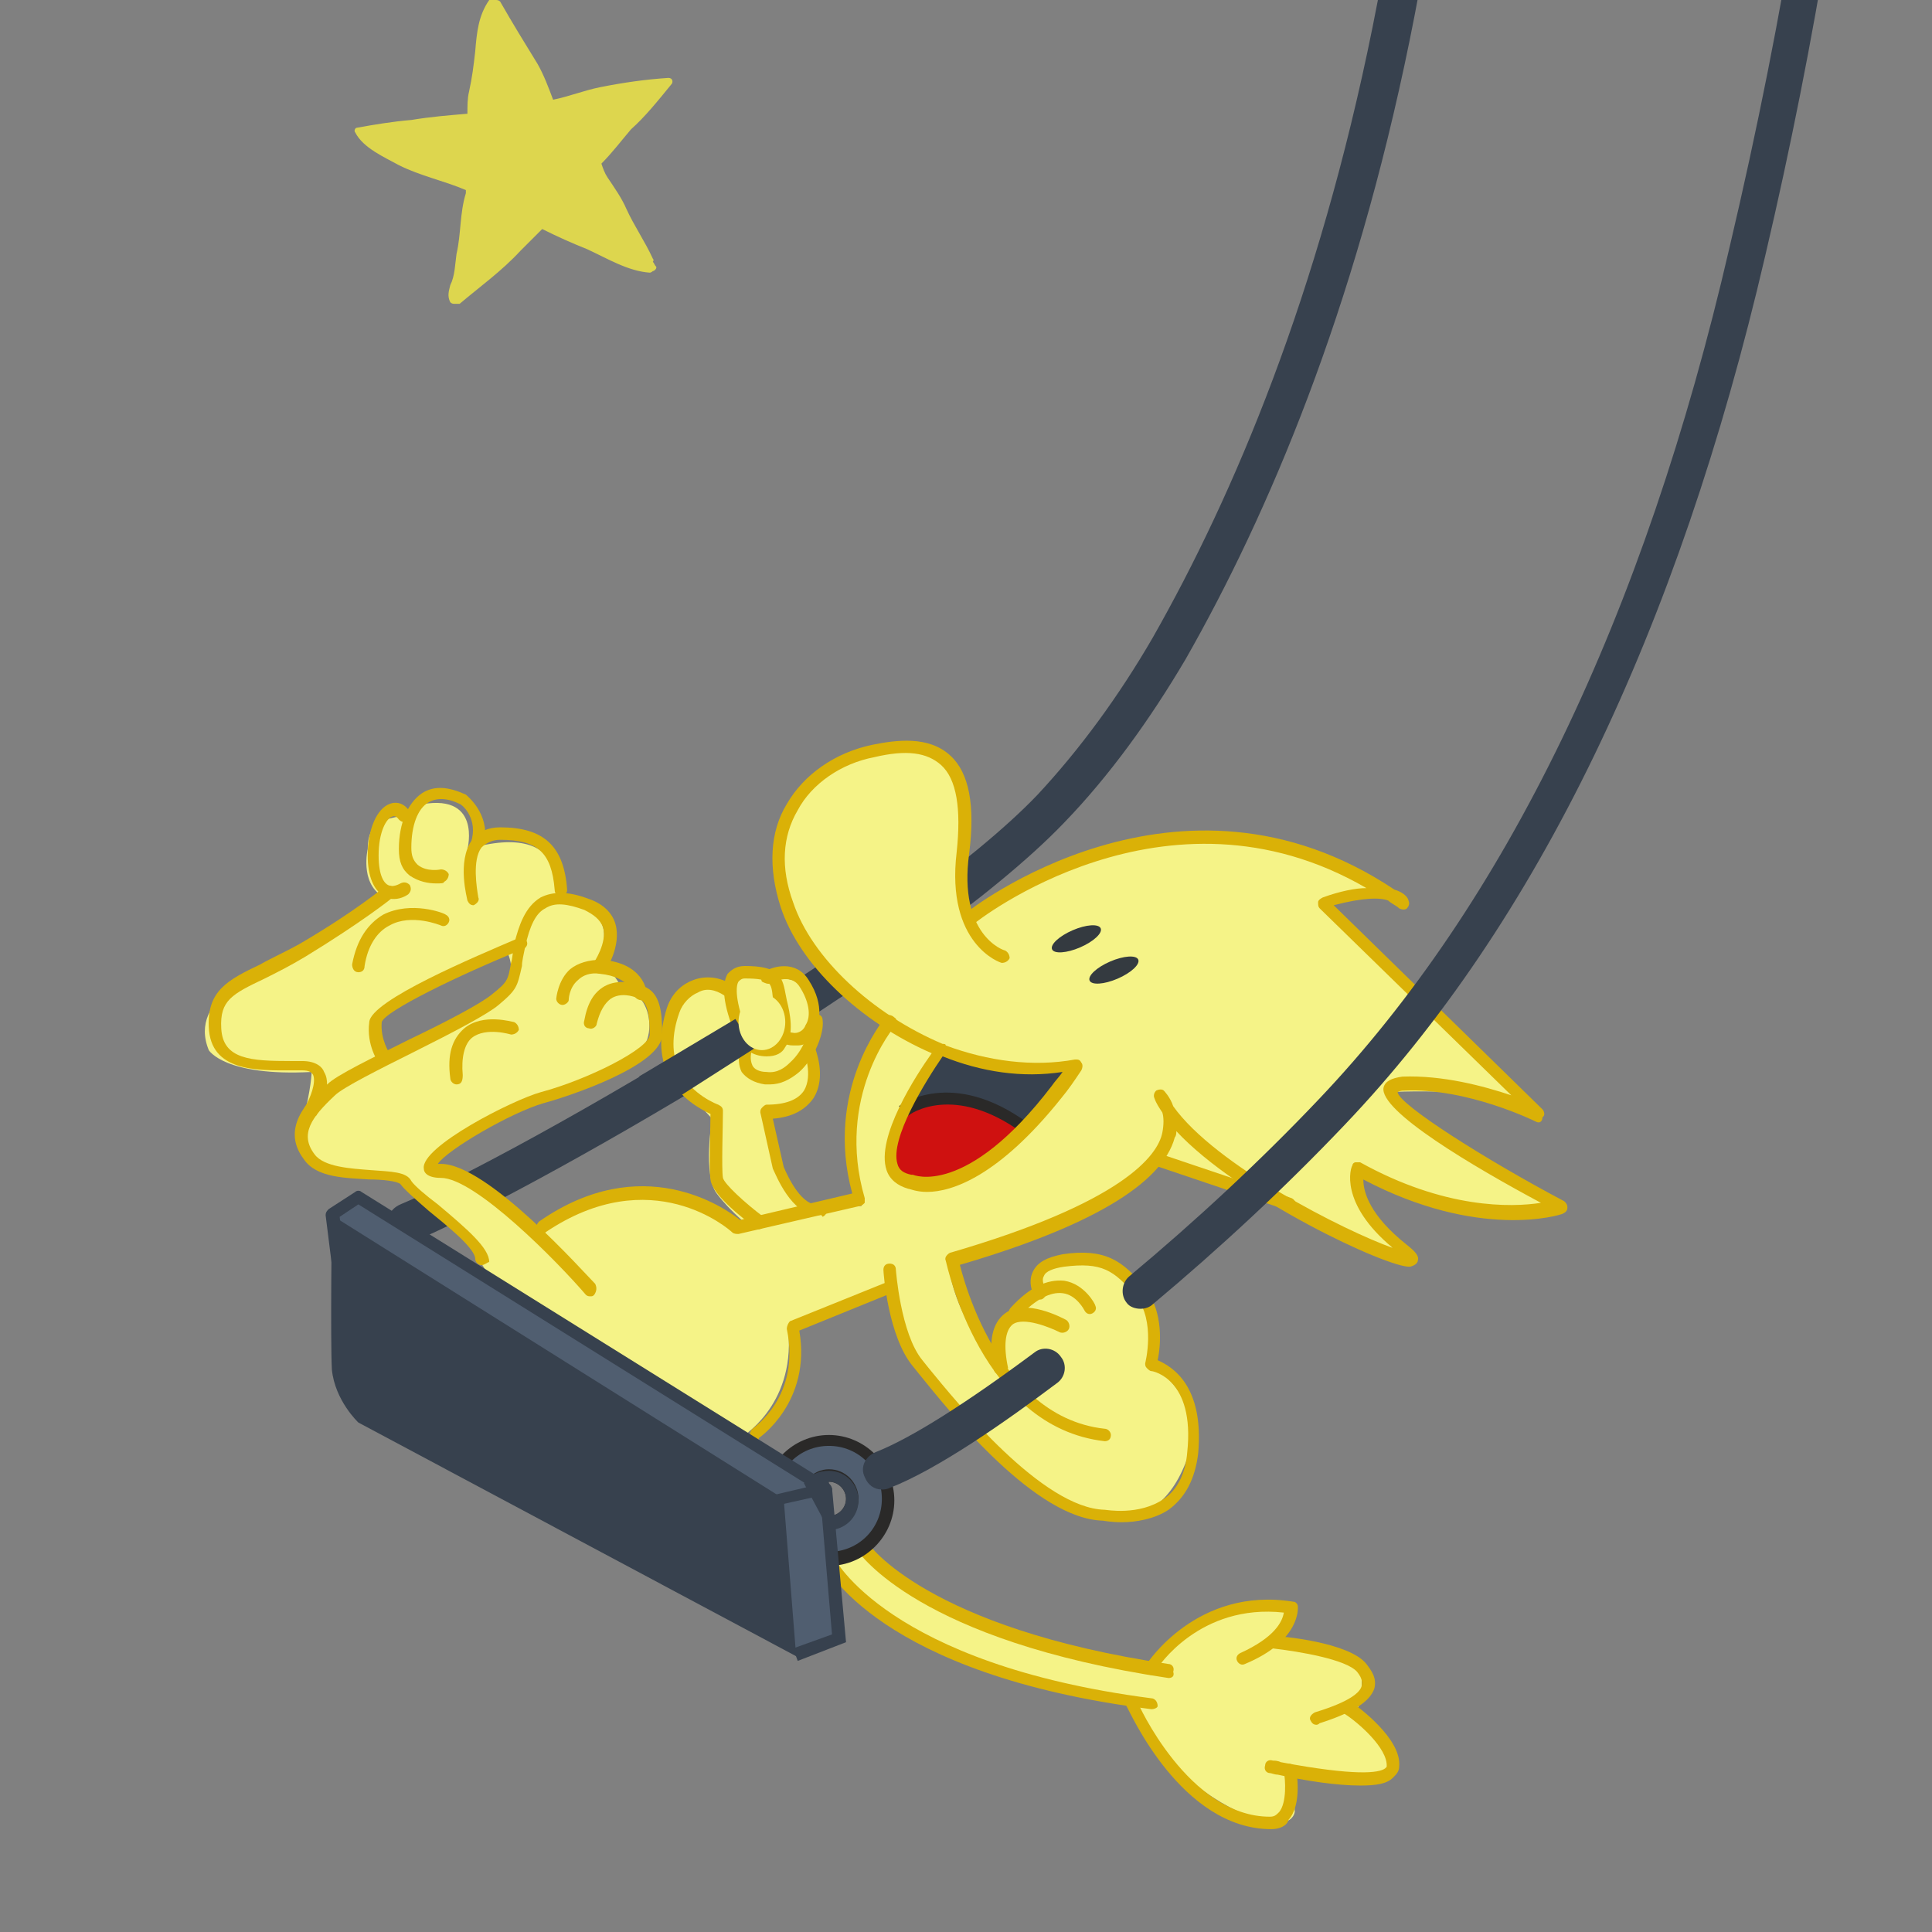
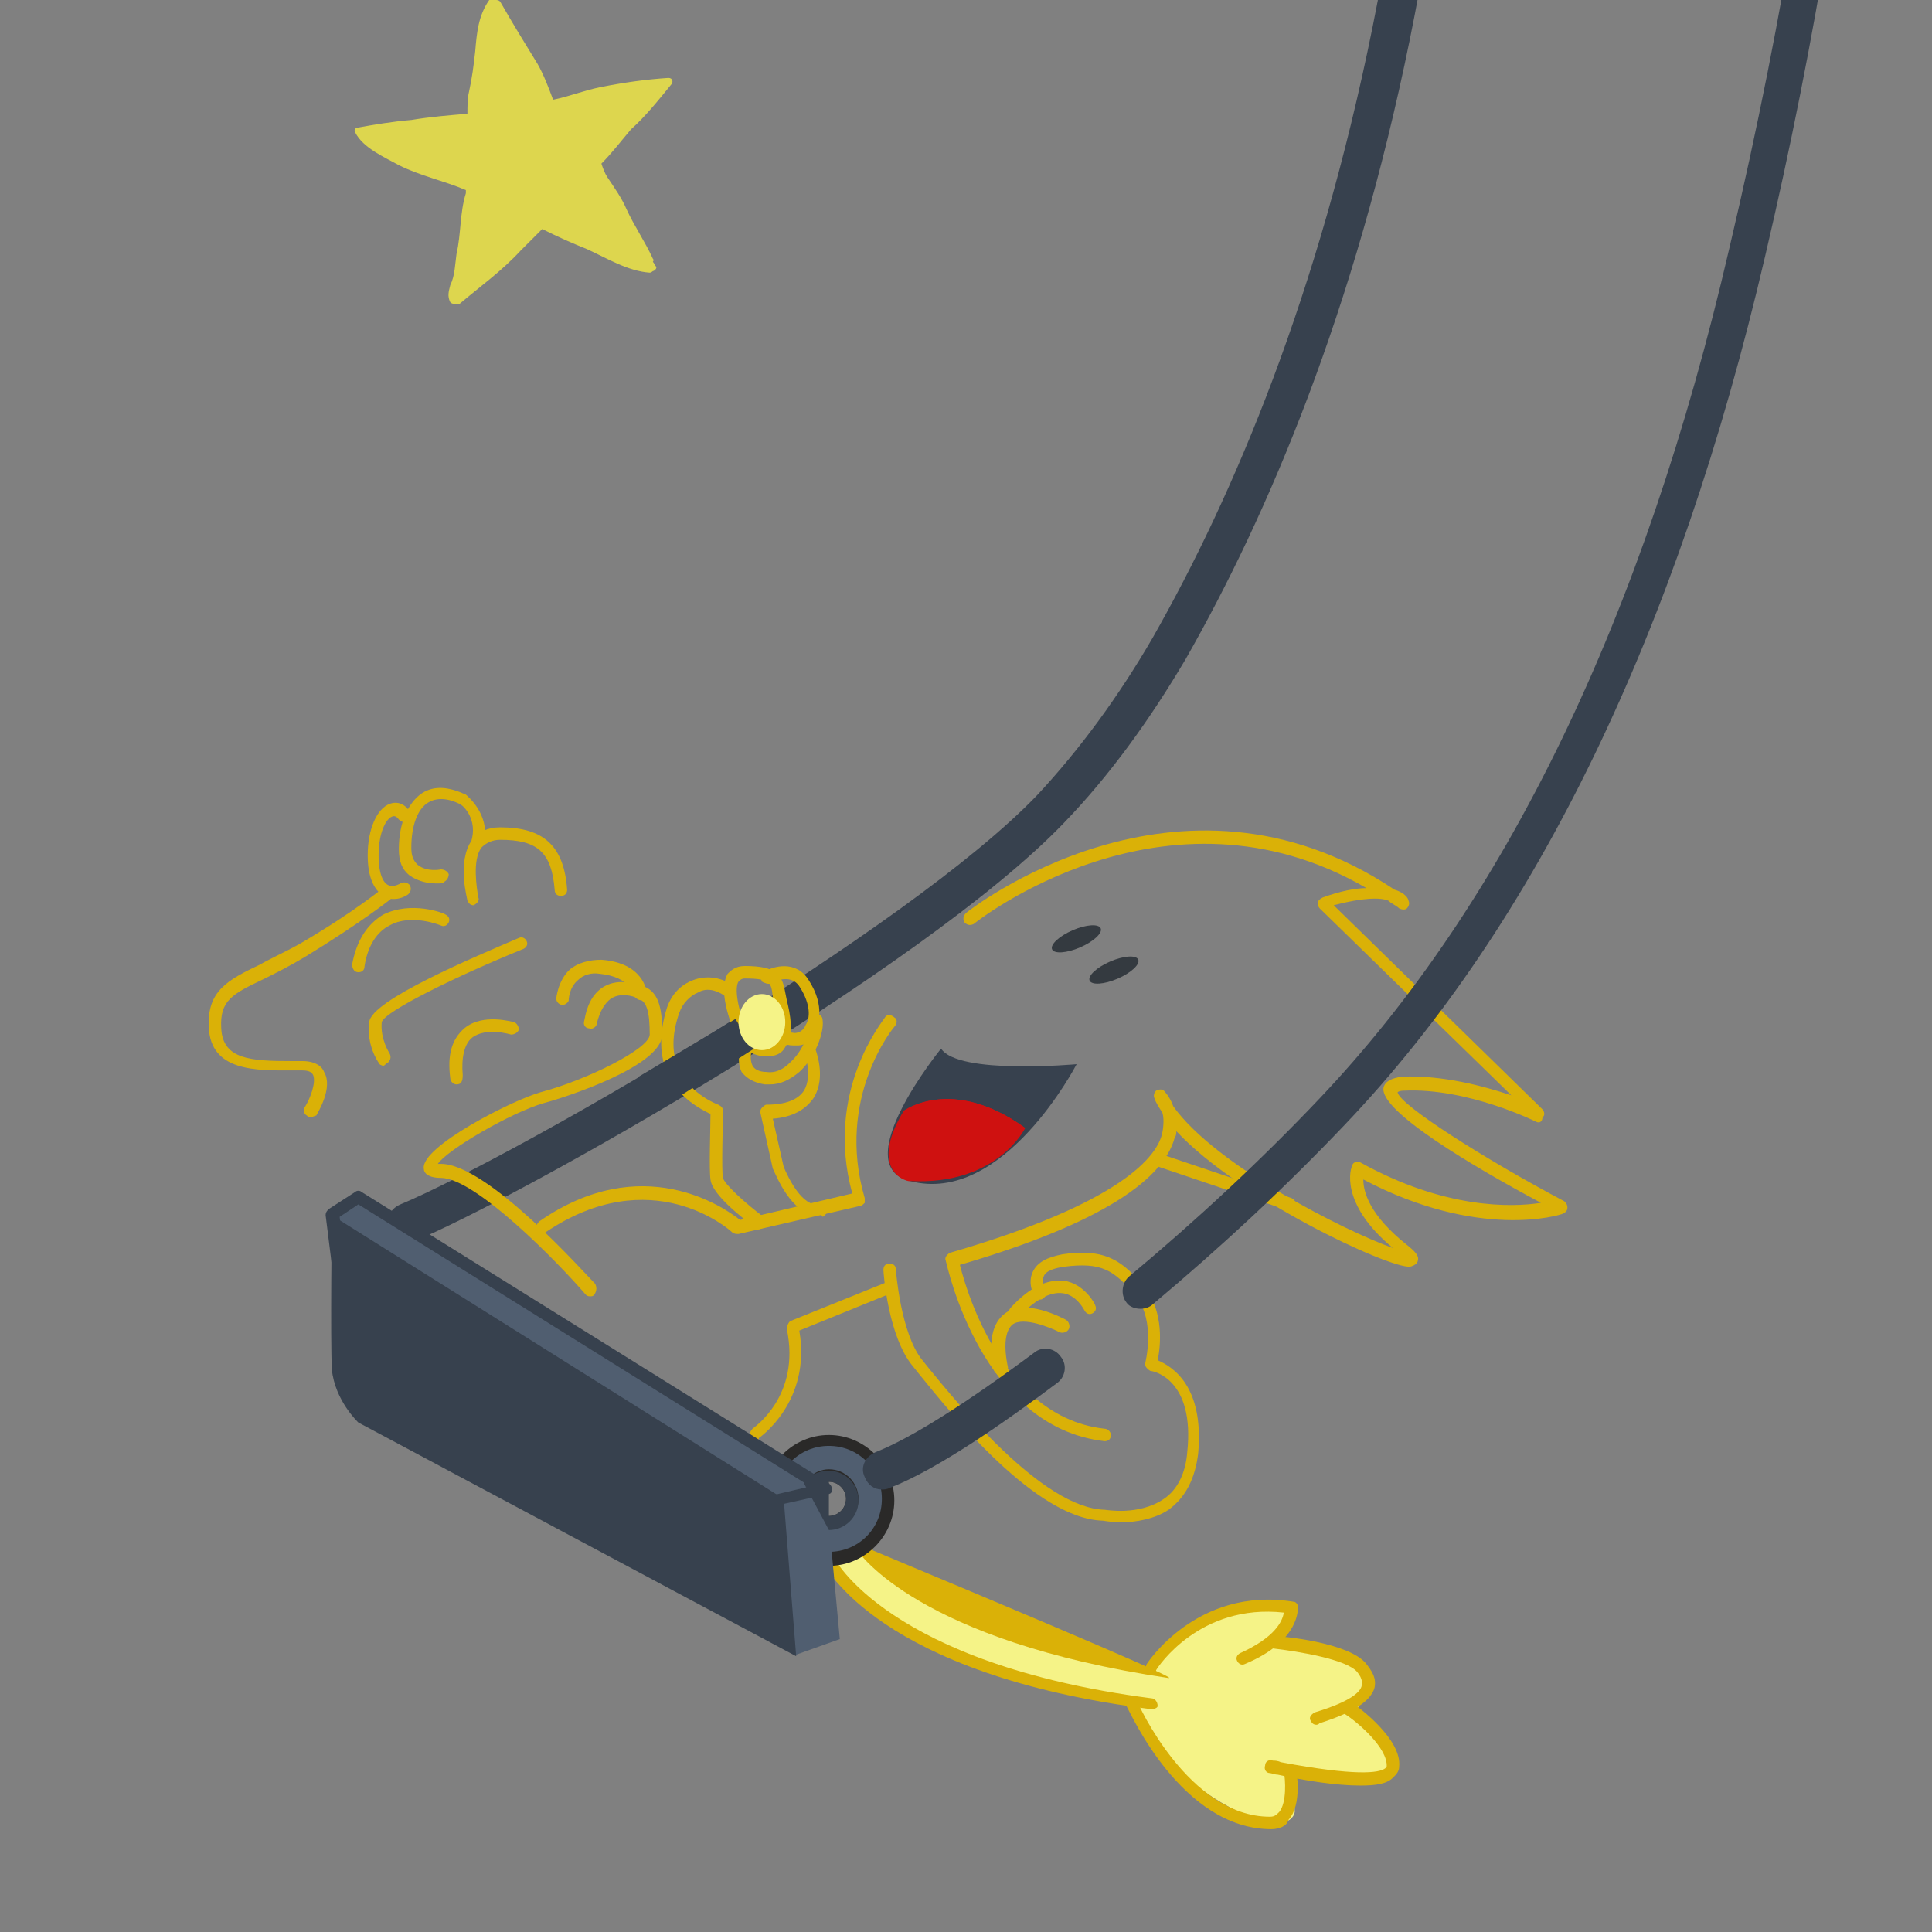
<svg xmlns="http://www.w3.org/2000/svg" xmlns:xlink="http://www.w3.org/1999/xlink" version="1.1" id="Layer_1" x="0px" y="0px" viewBox="0 0 124 124" enable-background="new 0 0 124 124" xml:space="preserve">
  <rect x="0" y="0" width="124" height="124" fill="#808080" stroke="none" />
  <g>
    <defs>
      <rect id="SVGID_1_" width="124" height="124" />
    </defs>
    <clipPath id="SVGID_2_">
      <use xlink:href="#SVGID_1_" overflow="visible" />
    </clipPath>
    <g clip-path="url(#SVGID_2_)">
      <path fill="#37414E" d="M90.5-63.8C95.7-10.4,84.4,22.6,74,40.9c-2.2,3.8-4.7,7.2-7.4,10.1c-8.3,8.7-33.6,23.3-41,26.4    c-0.6,0.3-0.9,1-0.7,1.6c0.2,0.5,0.6,0.8,1.1,0.8c0.2,0,0.3,0,0.5-0.1c6.6-2.7,32.7-17.4,41.8-26.9c2.9-3,5.5-6.6,7.8-10.5    c10.6-18.6,22.1-52,16.9-105.9H90.5z" />
      <path fill="#DDD64E" d="M43.1,5.4c0.1-0.1,0.1-0.4-0.2-0.4c-1.5,0.1-2.9,0.3-4.4,0.6c-1,0.2-2,0.6-3,0.8c-0.3-0.8-0.6-1.6-1-2.3    c-0.8-1.3-1.6-2.6-2.4-4c-0.1-0.1-0.2-0.1-0.3-0.1c-0.1-0.1-0.3-0.1-0.4,0c-0.7,1-0.8,2.1-0.9,3.3c-0.1,0.9-0.2,1.7-0.4,2.6    c-0.1,0.4-0.1,0.9-0.1,1.4c-1.2,0.1-2.4,0.2-3.6,0.4c-1.2,0.1-2.4,0.3-3.5,0.5c-0.1,0-0.2,0.2-0.1,0.3c0.5,1,1.9,1.6,2.8,2.1    c1.4,0.7,2.9,1,4.3,1.6c0,0,0,0.1,0,0.1c0,0,0,0.1,0,0.1c-0.4,1.3-0.3,2.6-0.6,3.9c-0.1,0.7-0.1,1.4-0.4,2c-0.1,0.4-0.2,0.7,0,1.1    c0.1,0.1,0.2,0.1,0.3,0.1c0,0,0,0,0,0c0.1,0,0.2,0,0.3,0c1.3-1.1,2.7-2.1,3.9-3.4c0.5-0.5,0.9-0.9,1.4-1.4c1,0.5,1.9,0.9,2.9,1.3    c1.3,0.6,2.6,1.4,4,1.5c0.1,0,0.2-0.1,0.2-0.1c0.1,0,0.3-0.2,0.2-0.3c-0.1-0.1-0.1-0.2-0.2-0.3c0,0,0.1-0.1,0-0.2    c-0.5-1.1-1.2-2.1-1.7-3.2c-0.3-0.7-0.8-1.4-1.2-2c-0.2-0.3-0.3-0.6-0.4-0.9c0.7-0.7,1.3-1.5,1.9-2.2C41.4,7.5,42.2,6.5,43.1,5.4z    " />
      <g>
        <defs>
          <rect id="SVGID_3_" x="-34.3" y="-33.8" width="161.4" height="162.3" />
        </defs>
        <clipPath id="SVGID_4_">
          <use xlink:href="#SVGID_3_" overflow="visible" />
        </clipPath>
        <g clip-path="url(#SVGID_4_)">
          <g>
            <g>
              <path fill-rule="evenodd" clip-rule="evenodd" fill="#F5F387" d="M55.6,99.6c0,0,3.4,4.7,18.4,7.6c0,0,2.8-5.8,9-3.8l-1.3,2.2        c0,0,5.7-0.3,5.7,2.3c0,2.6-0.8,1.8-0.8,1.8s1.4,0.5,2.8,3.3c0.3,0.5-0.1,1.2-0.7,1.1l-5.7-0.4l0.1,2.6        c-0.2,0.9-1.5,0.8-2.4,0.5c-2.1-0.8-5.8-2.7-7.9-7.4c0,0-13.1-1.9-18.9-7.7C48.2,95.9,55.6,99.6,55.6,99.6z" />
            </g>
            <g>
              <path fill="#37414E" d="M26.1,79.7c-0.5,0-0.9-0.3-1.1-0.8c-0.3-0.6,0-1.3,0.7-1.6c3.6-1.5,12.7-6.4,21.6-12        c0.6-0.4,1.3-0.2,1.7,0.4c0.4,0.6,0.2,1.3-0.4,1.7c-9.4,5.9-18.3,10.6-22,12.2C26.4,79.6,26.2,79.7,26.1,79.7z" />
            </g>
            <g>
-               <path fill="#DAB107" d="M75,107.7C75,107.7,75,107.7,75,107.7c-16.1-2.4-19.8-8-20-8.2c-0.1-0.2-0.1-0.4,0.1-0.6        c0.2-0.1,0.4-0.1,0.6,0.1c0,0.1,3.8,5.5,19.3,7.8c0.2,0,0.4,0.2,0.3,0.5C75.4,107.6,75.2,107.7,75,107.7z" />
+               <path fill="#DAB107" d="M75,107.7C75,107.7,75,107.7,75,107.7c-16.1-2.4-19.8-8-20-8.2c-0.1-0.2-0.1-0.4,0.1-0.6        c0.2-0.1,0.4-0.1,0.6,0.1c0.2,0,0.4,0.2,0.3,0.5C75.4,107.6,75.2,107.7,75,107.7z" />
            </g>
            <g>
              <path fill="#DAB107" d="M73.9,109.7C73.9,109.7,73.9,109.7,73.9,109.7c-17.5-2.2-21-9.2-21.1-9.5c-0.1-0.2,0-0.4,0.2-0.5        c0.2-0.1,0.4,0,0.5,0.2c0,0.1,3.5,6.9,20.4,9.1c0.2,0,0.4,0.2,0.4,0.5C74.3,109.6,74.1,109.7,73.9,109.7z" />
            </g>
            <g>
              <path fill="#DAB107" d="M73.9,107.5c-0.1,0-0.1,0-0.2-0.1c-0.2-0.1-0.2-0.4-0.1-0.6c0,0,3.2-5,9.4-4c0.2,0,0.3,0.2,0.3,0.3        c0,0.1,0.2,2.2-3.4,3.7c-0.2,0.1-0.4,0-0.5-0.2c-0.1-0.2,0-0.4,0.2-0.5c2.2-1,2.7-2,2.8-2.6c-5.4-0.6-8.1,3.5-8.2,3.7        C74.2,107.5,74.1,107.5,73.9,107.5z" />
            </g>
            <g>
              <path fill="#DAB107" d="M84.5,110.7c-0.2,0-0.3-0.1-0.4-0.3c-0.1-0.2,0.1-0.4,0.3-0.5c2.3-0.7,2.9-1.3,3-1.7        c0-0.2,0.1-0.4-0.3-0.9c-0.7-0.8-3.7-1.3-5.4-1.5c-0.2,0-0.4-0.2-0.4-0.4c0-0.2,0.2-0.4,0.4-0.4c0.5,0,4.9,0.4,6,1.8        c0.3,0.4,0.7,0.9,0.5,1.6c-0.3,0.8-1.3,1.5-3.5,2.2C84.6,110.7,84.5,110.7,84.5,110.7z" />
            </g>
            <g>
              <path fill="#DAB107" d="M87.3,114.6c-1.5,0-3.5-0.3-5.3-0.7c-0.2,0-0.4-0.1-0.5-0.1c-0.2,0-0.4-0.2-0.3-0.5        c0-0.2,0.2-0.4,0.5-0.3c0.1,0,0.3,0,0.5,0.1c4.8,0.9,6.3,0.7,6.7,0.4c0.1-0.1,0.1-0.1,0.1-0.1c0.1-1.2-1.9-2.9-2.7-3.4        c-0.2-0.1-0.2-0.4-0.1-0.6c0.1-0.2,0.4-0.2,0.6-0.1c0.3,0.2,3.2,2.3,3,4.1c0,0.3-0.2,0.5-0.4,0.7        C89,114.5,88.3,114.6,87.3,114.6z" />
            </g>
            <g>
              <path fill="#DAB107" d="M81.6,117.4C81.6,117.4,81.6,117.4,81.6,117.4c-5.8,0-9.1-7.6-9.3-7.9c-0.1-0.2,0-0.4,0.2-0.5        c0.2-0.1,0.4,0,0.5,0.2c0,0.1,3.3,7.4,8.5,7.4h0c0.3,0,0.4-0.1,0.6-0.3c0.5-0.6,0.4-2.1,0.3-2.6c0-0.2,0.1-0.4,0.3-0.5        c0.2,0,0.4,0.1,0.5,0.3c0,0.2,0.4,2.3-0.5,3.3C82.6,117.2,82.1,117.4,81.6,117.4z" />
            </g>
            <g>
              <path fill-rule="evenodd" clip-rule="evenodd" fill="#505E70" d="M53.2,92.4c-2.1,0-3.8,1.7-3.8,3.8c0,2.1,1.7,3.8,3.8,3.8        c2.1,0,3.8-1.7,3.8-3.8C57,94.1,55.3,92.4,53.2,92.4z M53.2,97.7c-0.8,0-1.5-0.7-1.5-1.5c0-0.8,0.7-1.5,1.5-1.5        c0.8,0,1.5,0.7,1.5,1.5C54.7,97.1,54,97.7,53.2,97.7z" />
              <path fill="#2A2928" d="M53.2,100.5c-2.3,0-4.2-1.9-4.2-4.2s1.9-4.2,4.2-4.2c2.3,0,4.2,1.9,4.2,4.2S55.5,100.5,53.2,100.5z         M53.2,92.8c-1.9,0-3.4,1.5-3.4,3.4s1.5,3.4,3.4,3.4c1.9,0,3.4-1.5,3.4-3.4S55.1,92.8,53.2,92.8z M53.2,98.1        c-1.1,0-1.9-0.9-1.9-1.9s0.9-1.9,1.9-1.9c1.1,0,1.9,0.9,1.9,1.9S54.3,98.1,53.2,98.1z M53.2,95.1c-0.6,0-1.1,0.5-1.1,1.1        s0.5,1.1,1.1,1.1c0.6,0,1.1-0.5,1.1-1.1S53.8,95.1,53.2,95.1z" />
            </g>
            <g>
              <g>
-                 <path fill="#F5F387" d="M98.4,71.1L84.9,58c0,0,2.7-1,4.4-0.5c0,0-8.1-9.3-26.9,1.1c0,0-1.1-1.9-0.5-6.5c0,0-0.4-4.7-5.5-4.1         c-5.1,0.6-7.8,5-6.3,9.4c1.5,4.4,5.8,7.9,7.2,8.5c0,0-4.2,4.1-2,11.5l-3.3,0.2c0,0-3.2-3.3-2.6-6.3c0,0,2.5,0.6,2.9-3         c0,0-0.2-1.1-0.7-1.5c0,0,1.8-4.7-2.3-3.9c0,0-1.5-1.1-3.3,0.6c0,0-2.6-0.7-3,1.6c0,0-0.3,2.8,0.5,4.3l2.2,2.4         c0,0-0.6,3.6,0.3,4.8c0.9,1.2,2.3,2.3,2.3,2.3l-1.4-0.1c0,0-4.6-4.6-12.7,0.3c0,0-1.8-1.7-3.7-2.9c-1.5-0.9-3-1.5-3.1-1.4         c-0.2,0.2,0.9-1.2,4.7-3.2c3.8-2,9-2.8,9.5-5.1c0.3-1.2-0.3-2.7-1.1-2.7c-0.8,0-0.8-1.8-2.4-1.8c0,0,2.6-3.7-2.4-4.1         c0,0,1.2-5.4-5.7-3.4c0,0,1-3.8-3.3-2.8c0,0-0.4,0.5-1.1,0.7c-0.9,0.2-2,0.3-2,2.1c0,0-0.5,2.1,0.9,3c0,0-5,4.4-6.3,4.5         c-1.4,0.2-6.2,2-4.8,5.4c0,0,1,1.7,6.6,1.4c0,0,0,1-0.6,3.3c-0.6,2.3,0.1,2.7,3.4,3.3c1,0.2,1.8-0.1,2.9,0.5         c2.4,1.4,4.9,4.4,5.9,6.4l15.9,10c0,0,3.5-2,3.1-6.8l6.5-2.6c0,0,0.3,6.9,12,14c0,0,5.3,2.8,7.3-3.9c0,0,0.9-3.3-2.7-5.5         c0,0,1.9-7.7-5.7-6.6c0,0-2-0.5-1.3,2c0,0-2.7,1.5-2.9,4.2c0,0-2.6-2.3-3-6.5c0,0,5.7-0.8,14-6.1l4.7,1.7l10.7,5l-3.2-4.3         l0.1-2.2c0,0,3.4,3.3,9.3,3.1l3.2-0.2l-10.7-7.5C89.2,70.1,95.7,69.7,98.4,71.1z M24.6,64.9l7.9-3.9c0,0,2.4,3.9-6.1,5.7         C26.4,66.7,22.7,69.8,24.6,64.9z" />
-               </g>
+                 </g>
            </g>
            <g>
              <path fill="#DAB107" d="M61.1,81.2c-0.2,0-0.3-0.1-0.4-0.3c-0.1-0.2,0.1-0.4,0.3-0.5c11-3.2,13.3-6.2,13.6-7.7        c0.1-0.5,0.1-1,0-1.3c-0.2-0.3-0.4-0.6-0.5-0.9c-0.1-0.2,0-0.4,0.1-0.5c0.2-0.1,0.4-0.1,0.5,0c0,0,0.4,0.4,0.6,1        c2.7,3.8,11,8,14.1,9.1c-3.5-2.9-2.7-5.2-2.6-5.3c0-0.1,0.1-0.2,0.2-0.2c0.1,0,0.2,0,0.3,0c5.4,3,9.7,2.9,11.6,2.6        c-4.3-2.3-10.4-5.9-10.1-7.4c0.1-0.4,0.5-0.6,1.2-0.7c2.6-0.1,5.2,0.6,7,1.2L84.7,58.3c-0.1-0.1-0.1-0.2-0.1-0.4        c0-0.1,0.1-0.2,0.3-0.3C86,57.2,87,57,87.7,57c-12.9-7.5-25.1,2.2-25.2,2.3c-0.2,0.1-0.4,0.1-0.6-0.1        c-0.1-0.2-0.1-0.4,0.1-0.6c0.1-0.1,13.6-10.8,27.5-1.5c0.7,0.2,0.9,0.6,0.9,0.7c0.1,0.2,0,0.4-0.1,0.5c-0.1,0.1-0.3,0.1-0.5,0        c-0.2-0.2-0.5-0.3-0.7-0.5c-0.5-0.2-1.6-0.2-3.5,0.3l13.4,13.1c0.1,0.1,0.2,0.4,0,0.5C99,72,98.8,72.1,98.6,72        c0,0-4.4-2.2-8.5-2c-0.3,0-0.4,0.1-0.4,0.1c0.1,0.8,5.6,4.3,10.7,7c0.1,0.1,0.2,0.2,0.2,0.4s-0.1,0.3-0.3,0.4        c-0.2,0.1-5.4,1.7-12.8-2.2c0,0.8,0.4,2.3,2.8,4.2c0.5,0.4,0.8,0.7,0.7,1c0,0.1-0.1,0.3-0.5,0.4c-1.4,0.1-11-4.4-15-8.7        c0,0.1,0,0.3-0.1,0.4c-0.8,3-5.5,5.8-14.2,8.3C61.2,81.2,61.1,81.2,61.1,81.2z" />
            </g>
            <g>
              <path fill="#DAB107" d="M34.8,79.2c-0.1,0-0.3-0.1-0.3-0.2c-0.1-0.2-0.1-0.4,0.1-0.6c6.6-4.6,11.9-0.9,12.9-0.1l7.2-1.7        c-1.8-6.6,2-11.1,2.1-11.3c0.1-0.2,0.4-0.2,0.6,0c0.2,0.1,0.2,0.4,0,0.6c0,0-3.8,4.5-1.9,11c0,0.1,0,0.2,0,0.3        c-0.1,0.1-0.2,0.2-0.3,0.2l-7.8,1.8c-0.1,0-0.3,0-0.4-0.1c-0.2-0.2-5.2-4.6-12,0C35,79.2,34.9,79.2,34.8,79.2z" />
            </g>
            <g>
              <path fill="#DAB107" d="M37.9,83.2c-0.1,0-0.2,0-0.3-0.1c-1.8-2.1-7.1-7.5-9.3-7.5c-0.8,0-1.1-0.3-1.1-0.6        c-0.2-1.4,5.7-4.4,7.5-4.9c3-0.8,7-2.8,7-3.7c0-1.5-0.2-2.1-0.7-2.3c-0.4-0.2-1.2-0.4-1.8,0c-0.4,0.3-0.7,0.8-0.9,1.6        c0,0.2-0.3,0.4-0.5,0.3c-0.2,0-0.4-0.2-0.3-0.5c0.2-1.1,0.6-1.8,1.3-2.2c0.9-0.5,2-0.2,2.5,0c1.1,0.4,1.2,1.7,1.2,3.1        c0,2-6.1,4-7.6,4.4c-2.1,0.6-6.2,3-6.8,3.9c0.1,0,0.1,0,0.2,0c3,0,9.2,7,9.9,7.7c0.1,0.2,0.1,0.4,0,0.6        C38.1,83.2,38,83.2,37.9,83.2z" />
            </g>
            <g>
              <path fill="#DAB107" d="M36.1,64.5C36.1,64.5,36,64.5,36.1,64.5c-0.2,0-0.4-0.2-0.4-0.4c0,0,0.1-1.2,0.9-1.9        c0.5-0.4,1.2-0.6,2-0.6c2.7,0.2,2.9,2,2.9,2.1c0,0.2-0.1,0.4-0.3,0.5c-0.2,0-0.4-0.1-0.5-0.3c0,0-0.2-1.2-2.2-1.4        c-0.6-0.1-1.1,0.1-1.4,0.4c-0.6,0.5-0.6,1.3-0.6,1.3C36.5,64.3,36.3,64.5,36.1,64.5z" />
            </g>
            <g>
-               <path fill="#DAB107" d="M30.9,81.2c-0.2,0-0.4-0.2-0.4-0.4c0-0.7-1.9-2.2-3-3.1C26.7,77,26,76.4,25.7,76        c-0.2-0.2-1.2-0.3-2-0.3c-1.5-0.1-3.4-0.1-4.2-1.3c-1.6-2.1,0.5-4,1.5-4.8c0.6-0.6,2.9-1.7,5.3-2.9c2.3-1.1,4.6-2.3,5.3-2.9        c1-0.8,1-0.9,1.2-2c0.1-0.3,0.1-0.7,0.2-1.2c0.3-1.2,0.7-2.4,1.7-3c0.8-0.4,1.8-0.4,3.1,0.1c0.9,0.3,1.5,0.9,1.7,1.6        c0.4,1.4-0.6,3-0.7,3c-0.1,0.2-0.4,0.2-0.6,0.1c-0.2-0.1-0.2-0.4-0.1-0.6c0,0,0.9-1.3,0.6-2.3c-0.2-0.5-0.6-0.8-1.2-1.1        c-1.1-0.4-1.9-0.5-2.5-0.1c-0.6,0.3-1,1.1-1.3,2.5c-0.1,0.5-0.2,0.9-0.2,1.2c-0.3,1.3-0.3,1.5-1.5,2.5c-0.7,0.6-3,1.8-5.4,3        c-2.2,1.1-4.6,2.3-5.1,2.8c-1.5,1.4-2.3,2.5-1.3,3.8c0.6,0.8,2.3,0.9,3.6,1c1.3,0.1,2.3,0.1,2.6,0.7c0.2,0.3,0.9,0.9,1.7,1.5        c1.9,1.6,3.3,2.8,3.3,3.7C31.3,81,31.1,81.2,30.9,81.2z" />
-             </g>
+               </g>
            <g>
              <path fill="#DAB107" d="M29.3,69.6c-0.2,0-0.4-0.2-0.4-0.4c-0.2-1.5,0.1-2.5,0.9-3.2c1.2-1,3.1-0.4,3.2-0.4        c0.2,0.1,0.3,0.3,0.3,0.5c-0.1,0.2-0.3,0.3-0.5,0.3c0,0-1.6-0.5-2.5,0.2c-0.5,0.4-0.7,1.3-0.6,2.4        C29.7,69.4,29.6,69.6,29.3,69.6C29.3,69.6,29.3,69.6,29.3,69.6z" />
            </g>
            <g>
              <path fill="#DAB107" d="M48.7,78.9c-0.1,0-0.2,0-0.2-0.1c-0.7-0.5-2.8-2.1-2.9-3.1c-0.1-0.7,0-3.3,0-4.2c-0.6-0.3-2-1-2.7-2.5        c-0.6-1.2-0.6-2.7-0.1-4.3c0.3-0.9,0.9-1.5,1.7-1.8c0.8-0.3,1.7-0.2,2.5,0.3c0.2,0.1,0.2,0.4,0.1,0.6        c-0.1,0.2-0.4,0.2-0.6,0.1c-0.6-0.4-1.2-0.5-1.7-0.2c-0.5,0.2-1,0.7-1.2,1.3c-0.5,1.4-0.5,2.7,0,3.7c0.8,1.6,2.5,2.2,2.5,2.2        c0.2,0.1,0.3,0.2,0.3,0.4c0,1-0.1,3.7,0,4.3c0.1,0.4,1.4,1.6,2.6,2.5c0.2,0.1,0.2,0.4,0.1,0.6C49,78.8,48.8,78.9,48.7,78.9z" />
            </g>
            <g>
              <path fill="#DAB107" d="M51.2,67.1c0,0-0.1,0-0.1,0c-0.3,0-0.5,0-0.7-0.1c0,0-0.1,0-0.1,0v0c-0.4-0.1-0.4-0.2-0.4-0.4        c0-0.2,0.2-0.4,0.4-0.4l0,0l0,0c0,0,0,0,0,0l0.7,0.1c0.3,0,0.6-0.2,0.7-0.5c0.4-0.6,0.2-1.6-0.4-2.5c-0.6-0.9-1.8-0.2-1.8-0.2        c-0.2,0.1-0.4,0-0.6-0.1c-0.1-0.2,0-0.4,0.1-0.6c0.6-0.4,2.1-0.8,2.9,0.5c1.1,1.7,0.6,2.9,0.4,3.4        C52.3,66.7,51.7,67.1,51.2,67.1z" />
            </g>
            <g>
              <path fill="#DAB107" d="M49.4,69.6c-0.1,0-0.2,0-0.3,0c-0.7-0.1-1.2-0.4-1.5-0.8C47.2,68,47.6,67,47.6,67        c0.1-0.2,0.3-0.3,0.5-0.2c0.2,0.1,0.3,0.3,0.2,0.5c-0.1,0.2-0.2,0.7,0,1.1c0.1,0.2,0.4,0.4,0.9,0.4c0.7,0.1,1.2-0.3,1.5-0.6        c0.9-0.8,1.3-2.1,1.3-2.7c0-0.2,0.1-0.4,0.4-0.4c0.2,0,0.4,0.1,0.4,0.4c0.1,0.8-0.5,2.4-1.5,3.3        C50.7,69.3,50.1,69.6,49.4,69.6z" />
            </g>
            <g>
              <path fill="#DAB107" d="M52.5,78c-1.7,0-2.7-2.6-2.9-3l-0.8-3.6c0-0.1,0-0.2,0.1-0.3c0.1-0.1,0.2-0.2,0.3-0.2        c1.2,0,2-0.3,2.4-0.9c0.6-1,0-2.5,0-2.5c-0.1-0.2,0-0.4,0.2-0.5c0.2-0.1,0.4,0,0.5,0.2c0,0.1,0.8,1.9-0.1,3.3        c-0.5,0.7-1.3,1.2-2.6,1.3l0.7,3.1c0.3,0.7,1.2,2.6,2.3,2.4c0.2-0.1,0.4,0.1,0.5,0.3c0,0.2-0.1,0.4-0.3,0.5        C52.7,77.9,52.6,78,52.5,78z" />
            </g>
            <g>
              <path fill="#DAB107" d="M48.5,92.5c-0.1,0-0.3-0.1-0.3-0.2c-0.1-0.2-0.1-0.4,0.1-0.6c0.1-0.1,3.1-2.1,2.2-6.4        c0-0.2,0.1-0.4,0.2-0.5l6.2-2.5c0.2-0.1,0.4,0,0.5,0.2c0.1,0.2,0,0.4-0.2,0.5l-5.9,2.4c0.8,4.6-2.6,6.9-2.6,6.9        C48.7,92.5,48.6,92.5,48.5,92.5z" />
            </g>
            <g>
              <path fill="#DAB107" d="M65.2,84.6c-0.1,0-0.2,0-0.3-0.1c-0.2-0.2-0.2-0.4,0-0.6c1.2-1.3,2.3-1.8,3.4-1.7c1.3,0.2,2,1.5,2,1.6        c0.1,0.2,0,0.4-0.2,0.5c-0.2,0.1-0.4,0-0.5-0.2c0,0-0.5-1-1.4-1.1c-0.8-0.1-1.7,0.4-2.7,1.4C65.4,84.5,65.3,84.6,65.2,84.6z" />
            </g>
            <g>
              <path fill="#DAB107" d="M64.2,88.2c-0.2,0-0.4-0.1-0.4-0.3c-0.4-1.8-0.1-3,0.7-3.6c1.3-1,3.7,0.3,3.9,0.4        c0.2,0.1,0.3,0.4,0.2,0.6c-0.1,0.2-0.4,0.3-0.6,0.2c-0.6-0.3-2.3-1-3-0.5c-0.5,0.4-0.6,1.4-0.3,2.8        C64.6,87.9,64.5,88.1,64.2,88.2C64.2,88.2,64.2,88.2,64.2,88.2z" />
            </g>
            <g>
              <path fill="#DAB107" d="M70.9,92.5C70.9,92.5,70.9,92.5,70.9,92.5C63,91.6,60.8,81.3,60.7,80.9c0-0.2,0.1-0.4,0.3-0.5        c0.2,0,0.4,0.1,0.5,0.3c0,0.1,2.1,10.2,9.4,11c0.2,0,0.4,0.2,0.4,0.4C71.3,92.4,71.1,92.5,70.9,92.5z" />
            </g>
            <g>
              <path fill="#DAB107" d="M19.9,71.7c-0.1,0-0.1,0-0.2-0.1c-0.2-0.1-0.3-0.4-0.1-0.6c0.3-0.5,0.7-1.5,0.5-2        c-0.1-0.2-0.3-0.3-0.7-0.3c-0.2,0-0.4,0-0.7,0c-2.2,0-5.2,0.1-5.3-2.8c-0.1-2.3,1.2-3,3.3-4c0.7-0.4,1.6-0.8,2.5-1.3        c3.6-2.1,5.5-3.7,5.5-3.7c0.2-0.1,0.4-0.1,0.6,0.1c0.1,0.2,0.1,0.4-0.1,0.6c-0.1,0.1-2,1.6-5.6,3.8c-1,0.6-1.8,1-2.6,1.4        c-2.1,1-2.9,1.4-2.8,3.2c0.1,2,1.9,2.1,4.5,2.1c0.2,0,0.5,0,0.7,0c0.9,0,1.3,0.4,1.4,0.7c0.6,1-0.4,2.6-0.5,2.8        C20.2,71.6,20.1,71.7,19.9,71.7z" />
            </g>
            <g>
              <path fill="#DAB107" d="M25.3,57.7c-0.2,0-0.4,0-0.7-0.2c-0.6-0.4-1-1.2-1-2.6c0-1.7,0.6-3,1.4-3.3c0.5-0.2,1,0,1.3,0.5        c0.1,0.2,0.1,0.4-0.1,0.6c-0.2,0.1-0.4,0.1-0.6-0.1c-0.2-0.3-0.4-0.2-0.4-0.2c-0.4,0.1-0.9,1-0.9,2.5c0,1.4,0.4,1.8,0.6,1.9        c0.3,0.2,0.8-0.1,0.8-0.1c0.2-0.1,0.4-0.1,0.6,0.1c0.1,0.2,0.1,0.4-0.1,0.6C26.2,57.4,25.8,57.7,25.3,57.7z" />
            </g>
            <g>
              <path fill="#DAB107" d="M28,56.7c-0.5,0-1.1-0.1-1.7-0.5c-0.5-0.4-0.7-0.9-0.7-1.7c0-1.7,0.6-3,1.5-3.6        c0.8-0.5,1.7-0.4,2.8,0.1c0.1,0.1,1.5,1.2,1.2,3c0,0.2-0.3,0.4-0.5,0.3c-0.2,0-0.4-0.3-0.3-0.5c0.3-1.4-0.7-2.2-0.8-2.2        c-0.8-0.4-1.5-0.4-2-0.1c-0.7,0.4-1.1,1.5-1.1,2.9c0,0.5,0.1,0.8,0.4,1.1c0.6,0.5,1.5,0.3,1.5,0.3c0.2,0,0.4,0.1,0.5,0.3        c0,0.2-0.1,0.4-0.3,0.5C28.5,56.7,28.3,56.7,28,56.7z" />
            </g>
            <g>
              <path fill="#DAB107" d="M30.4,58.1c-0.2,0-0.3-0.1-0.4-0.3c0-0.1-0.7-2.5,0.3-3.9c0.4-0.5,1-0.8,1.8-0.8c2.8,0,4.1,1.2,4.3,4        c0,0.2-0.1,0.4-0.4,0.4c-0.2,0-0.4-0.1-0.4-0.4c-0.2-2.4-1.1-3.2-3.5-3.2c-0.5,0-0.9,0.2-1.2,0.5c-0.6,0.8-0.3,2.6-0.2,3.2        c0.1,0.2-0.1,0.4-0.3,0.5C30.5,58.1,30.4,58.1,30.4,58.1z" />
            </g>
            <g>
              <path fill="#DAB107" d="M24.6,68.4c-0.1,0-0.3-0.1-0.3-0.2c0,0-0.8-1.1-0.6-2.6c0.1-1.4,6.8-4.2,9.6-5.4        c0.2-0.1,0.4,0,0.5,0.2c0.1,0.2,0,0.4-0.2,0.5c-4.2,1.7-8.9,4-9.1,4.7c-0.1,1.1,0.5,2,0.5,2c0.1,0.2,0.1,0.4-0.1,0.6        C24.7,68.3,24.7,68.4,24.6,68.4z" />
            </g>
            <g>
              <path fill="#DAB107" d="M23,62.4C23,62.4,23,62.4,23,62.4c-0.3,0-0.4-0.3-0.4-0.5c0.3-1.6,1-2.6,2-3.2c1.8-0.9,3.9-0.1,4,0        c0.2,0.1,0.3,0.3,0.2,0.5c-0.1,0.2-0.3,0.3-0.5,0.2c0,0-1.9-0.8-3.3,0c-0.8,0.4-1.4,1.3-1.6,2.6C23.4,62.3,23.2,62.4,23,62.4z        " />
            </g>
            <g>
              <ellipse transform="matrix(0.918 -0.396 0.396 0.918 -18.228 32.264)" fill-rule="evenodd" clip-rule="evenodd" fill="#343A40" cx="69.1" cy="60.3" rx="1.7" ry="0.6" />
            </g>
            <g>
              <ellipse transform="matrix(0.918 -0.396 0.396 0.918 -18.814 33.384)" fill-rule="evenodd" clip-rule="evenodd" fill="#343A40" cx="71.5" cy="62.3" rx="1.7" ry="0.6" />
            </g>
            <g>
              <path fill="#DAB107" d="M82.8,77.7c0,0-0.1,0-0.1,0l-8.6-2.9c-0.2-0.1-0.3-0.3-0.3-0.5c0.1-0.2,0.3-0.3,0.5-0.3l8.6,2.9        c0.2,0.1,0.3,0.3,0.3,0.5C83.1,77.6,83,77.7,82.8,77.7z" />
            </g>
            <g>
              <path fill-rule="evenodd" clip-rule="evenodd" fill="#37414E" d="M69.1,68.3c0,0-7.6,0.7-8.7-1c0,0-6.1,7.5-2,8.5        C64.4,77.4,69.1,68.3,69.1,68.3z" />
            </g>
            <g>
              <path fill-rule="evenodd" clip-rule="evenodd" fill="#CF1110" d="M58,71.3c0,0,3.1-2.3,7.8,1.1c0,0-1.8,3.7-7.4,3.4        C58.4,75.9,55.6,75.3,58,71.3z" />
            </g>
            <g>
              <path fill-rule="evenodd" clip-rule="evenodd" fill="#CF1110" d="M58,71.3c0,0,3.1-2.3,7.8,1.1" />
-               <path fill="#2A2928" d="M65.6,72.7c-4.4-3.2-7.2-1.2-7.3-1.1L57.7,71c0.1-0.1,3.4-2.5,8.3,1.1L65.6,72.7z" />
            </g>
            <g>
-               <path fill="#DAB107" d="M59.5,76.5c-0.7,0-1.1-0.2-1.2-0.2c-0.7-0.2-1.2-0.6-1.4-1.2c-0.7-2.1,1.9-6.1,2.9-7.5        c-4.6-2-8.5-5.7-9.7-9.4c-0.8-2.5-0.7-4.8,0.4-6.6c1.1-1.9,3.1-3.3,5.5-3.8c1.5-0.3,3.6-0.6,5,0.7c1.2,1.1,1.6,3.2,1.2,6.3        C61.5,60,64.4,61,64.5,61c0.2,0.1,0.3,0.3,0.3,0.5c-0.1,0.2-0.3,0.3-0.5,0.3c-0.1,0-3.6-1.2-2.9-7.1c0.3-2.8,0-4.7-1-5.6        c-0.9-0.8-2.2-1-4.3-0.5c-2.1,0.4-4,1.7-4.9,3.4c-1,1.7-1.1,3.7-0.3,5.9c1.2,3.6,5.1,7.2,9.6,9.1c0.1,0,0.2,0,0.2,0.1        c0,0,0,0,0,0c2.7,1,5.6,1.4,8.3,0.9c0.2,0,0.3,0,0.4,0.2c0.1,0.1,0.1,0.3,0,0.5c-0.4,0.6-0.8,1.2-1.3,1.8        C64.1,75.5,61.1,76.5,59.5,76.5z M60.5,67.8c-1.1,1.6-3.4,5.3-2.9,6.9c0.1,0.4,0.4,0.6,0.9,0.7c0,0,0.1,0,0.1,0        c0,0,3.4,1.5,8.9-5.7c0.2-0.3,0.5-0.6,0.7-0.9C65.6,69.2,63,68.8,60.5,67.8z" />
-             </g>
+               </g>
            <g>
              <polygon fill-rule="evenodd" clip-rule="evenodd" fill="#505E70" points="21.3,78 23,76.8 53,95.5 53.9,105.2 51.1,106.2         24,87       " />
            </g>
            <g>
              <path fill-rule="evenodd" clip-rule="evenodd" fill="#37414E" d="M21.3,78l29,18.2l0.8,10.1L23,91.3c0,0-1.5-1.4-1.7-3.4        C21.2,85.9,21.3,78,21.3,78z" />
            </g>
            <g>
              <path fill="#37414E" d="M48,97.2l-0.2-0.8l2.5-0.6l1.7-0.4L23,77.3l-1.2,0.8l0.8,7l-0.8,0.1L20.9,78c0-0.2,0.1-0.3,0.2-0.4        l1.7-1.1c0.1-0.1,0.3-0.1,0.4,0l30,18.7c0.1,0.1,0.2,0.2,0.2,0.4c0,0.2-0.1,0.3-0.3,0.3l-2.7,0.6L48,97.2z" />
            </g>
            <g>
              <path fill="#37414E" d="M51.6,95.2c0.3-0.5,0.9-0.8,1.6-0.8c1.1,0,1.9,0.9,1.9,1.9c0,1.1-0.9,1.9-1.9,1.9 M53.2,97.3        c0.6,0,1.1-0.5,1.1-1.1s-0.5-1.1-1.1-1.1" />
            </g>
            <g>
-               <polygon fill="#37414E" points="51.2,106.6 50.9,105.8 53.4,104.9 52.6,95.5 53.4,95.5 54.3,105.4       " />
-             </g>
+               </g>
            <g>
              <path fill="#DAB107" d="M72,97.7c-0.7,0-1.2-0.1-1.2-0.1c-4.3-0.1-9.7-6.8-11.8-9.4l-0.4-0.5c-1.6-1.9-1.9-6-1.9-6.2        c0-0.2,0.1-0.4,0.4-0.4c0.2,0,0.4,0.1,0.4,0.4c0,0,0.3,4.1,1.7,5.8l0.4,0.5c1.8,2.2,7.3,9,11.3,9.1c0.1,0,2.2,0.4,3.8-0.7        c0.9-0.6,1.4-1.7,1.5-3c0.5-4.7-2.2-5.2-2.3-5.2c-0.1,0-0.2-0.1-0.3-0.2s-0.1-0.2-0.1-0.3c0,0,0.7-2.7-0.6-4.3        c-1.4-1.7-2.2-2.2-4.6-1.9c-0.7,0.1-1.2,0.3-1.3,0.6c-0.2,0.3,0.1,0.8,0.1,0.8c0.1,0.2,0.1,0.4-0.1,0.6s-0.4,0.1-0.6-0.1        c0,0-0.5-0.8-0.1-1.6c0.3-0.6,0.9-0.9,1.9-1.1c2.7-0.4,3.9,0.4,5.3,2.2c1.2,1.5,1,3.7,0.8,4.6c0.9,0.4,3,1.6,2.6,6        c-0.2,1.6-0.8,2.8-1.9,3.6C74.1,97.5,72.9,97.7,72,97.7z" />
            </g>
            <g>
              <path fill="#37414E" d="M56.6,95.6c-0.5,0-0.9-0.3-1.1-0.8c-0.3-0.6,0-1.3,0.7-1.6c2.3-0.9,5.9-3.2,10.2-6.4        c0.5-0.4,1.3-0.3,1.7,0.3c0.4,0.5,0.3,1.3-0.3,1.7c-3.2,2.4-7.6,5.5-10.7,6.7C56.9,95.6,56.7,95.6,56.6,95.6z" />
            </g>
          </g>
          <g>
            <path fill="#DAB107" d="M49.2,67.8c-0.9,0-1.6-0.5-2-1.4c-0.8-1.9-0.9-3.2-0.5-3.9c0.2-0.2,0.5-0.5,1.1-0.5       c2.1,0,2.4,0.6,2.6,1.7l0.1,0.5c0.2,0.8,0.5,2.2-0.1,3C50.2,67.6,49.8,67.8,49.2,67.8L49.2,67.8C49.2,67.8,49.2,67.8,49.2,67.8       z M47.8,62.8c-0.2,0-0.3,0.1-0.4,0.2c-0.2,0.3-0.2,1.3,0.5,3.1c0.2,0.5,0.7,0.9,1.2,0.9l0,0c0.4,0,0.6-0.2,0.6-0.2       c0.4-0.5,0.1-1.7,0-2.3l-0.1-0.5C49.5,63.1,49.5,62.8,47.8,62.8C47.8,62.8,47.8,62.8,47.8,62.8z" />
          </g>
          <line fill="#F5F387" x1="40.2" y1="71.4" x2="45.7" y2="68.4" />
          <polygon fill-rule="evenodd" clip-rule="evenodd" fill="#37414E" points="41,69.1 47.2,65.4 48.4,67.3 43.4,70.5     " />
          <ellipse fill-rule="evenodd" clip-rule="evenodd" fill="#F5F387" cx="48.9" cy="65.6" rx="1.5" ry="1.8" />
        </g>
      </g>
      <path fill="#37414E" d="M118.2-63.8c1.7,22.7,0,49.2-7.2,79.7C105.5,39.7,96.6,58,84.6,70.6c-3.7,3.9-7.9,7.8-12.1,11.3    c-0.5,0.4-0.6,1.2-0.2,1.7c0.2,0.3,0.6,0.4,0.9,0.4c0.3,0,0.6-0.1,0.8-0.3c4.3-3.6,8.5-7.5,12.3-11.5c12.3-12.9,21.4-31.7,27-55.8    c6.5-27.7,8.9-55.1,7.1-80.3H118.2z" />
    </g>
  </g>
</svg>